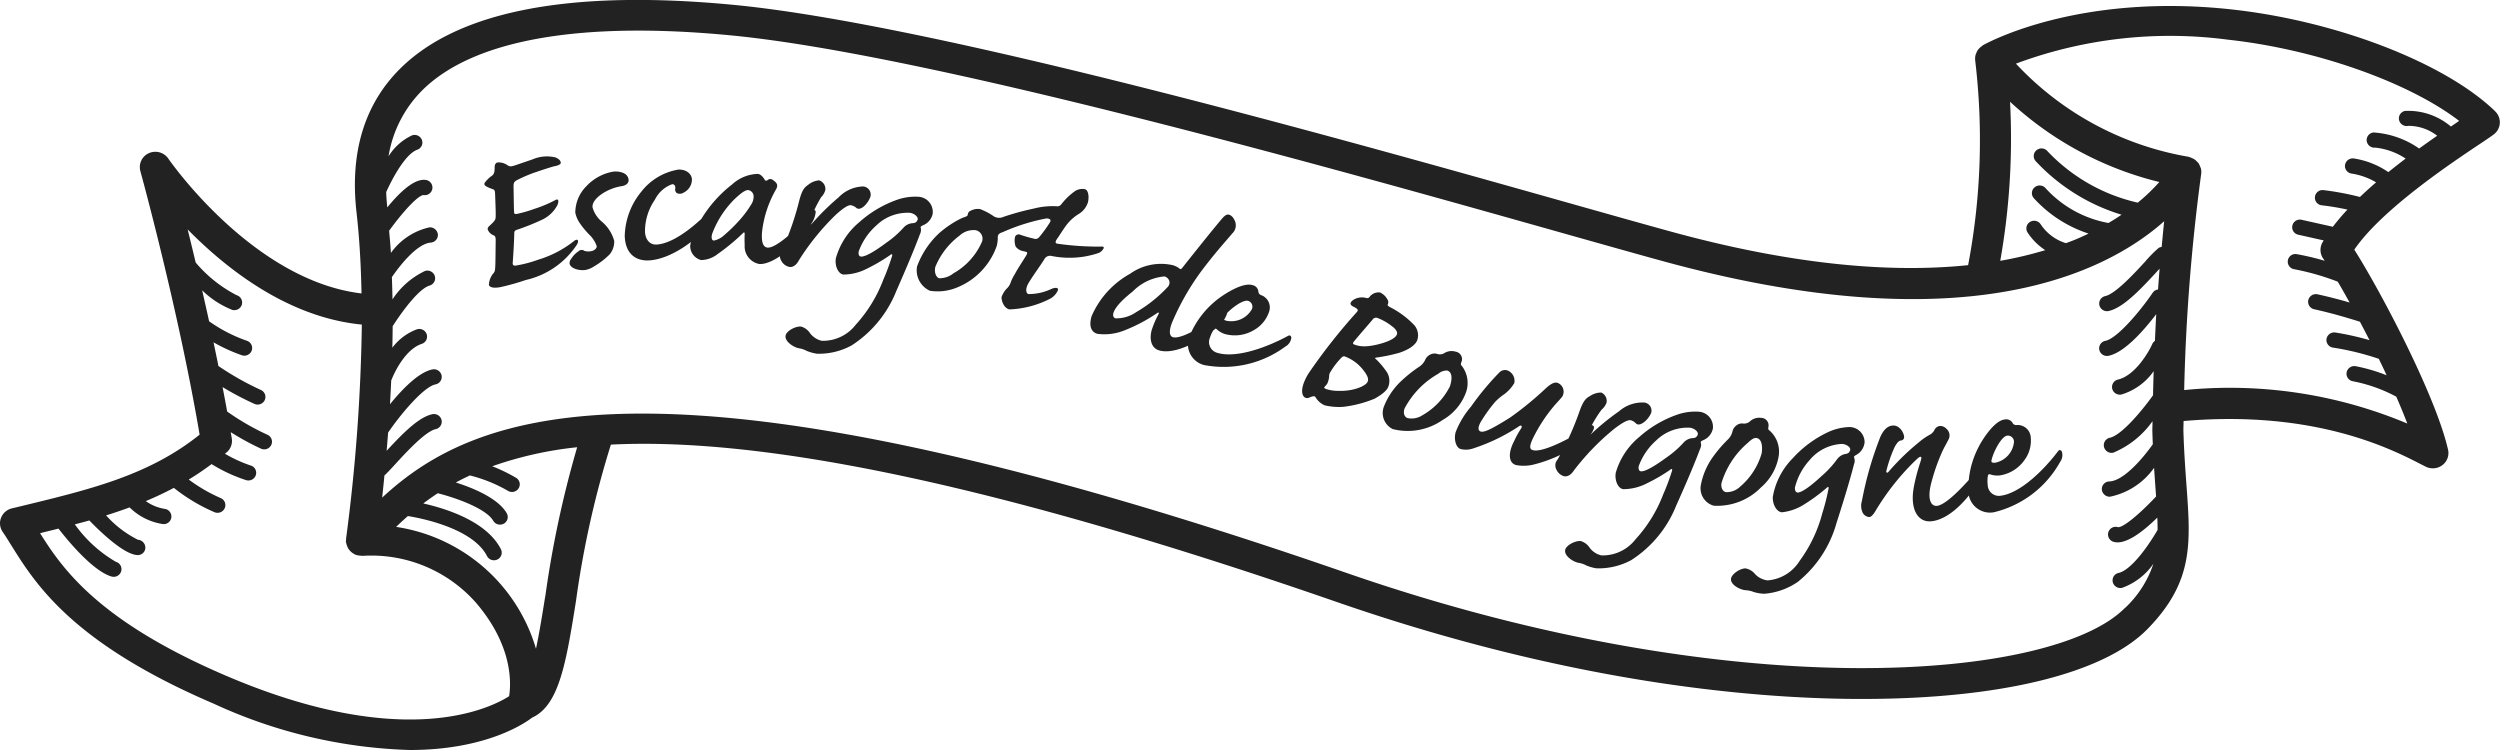
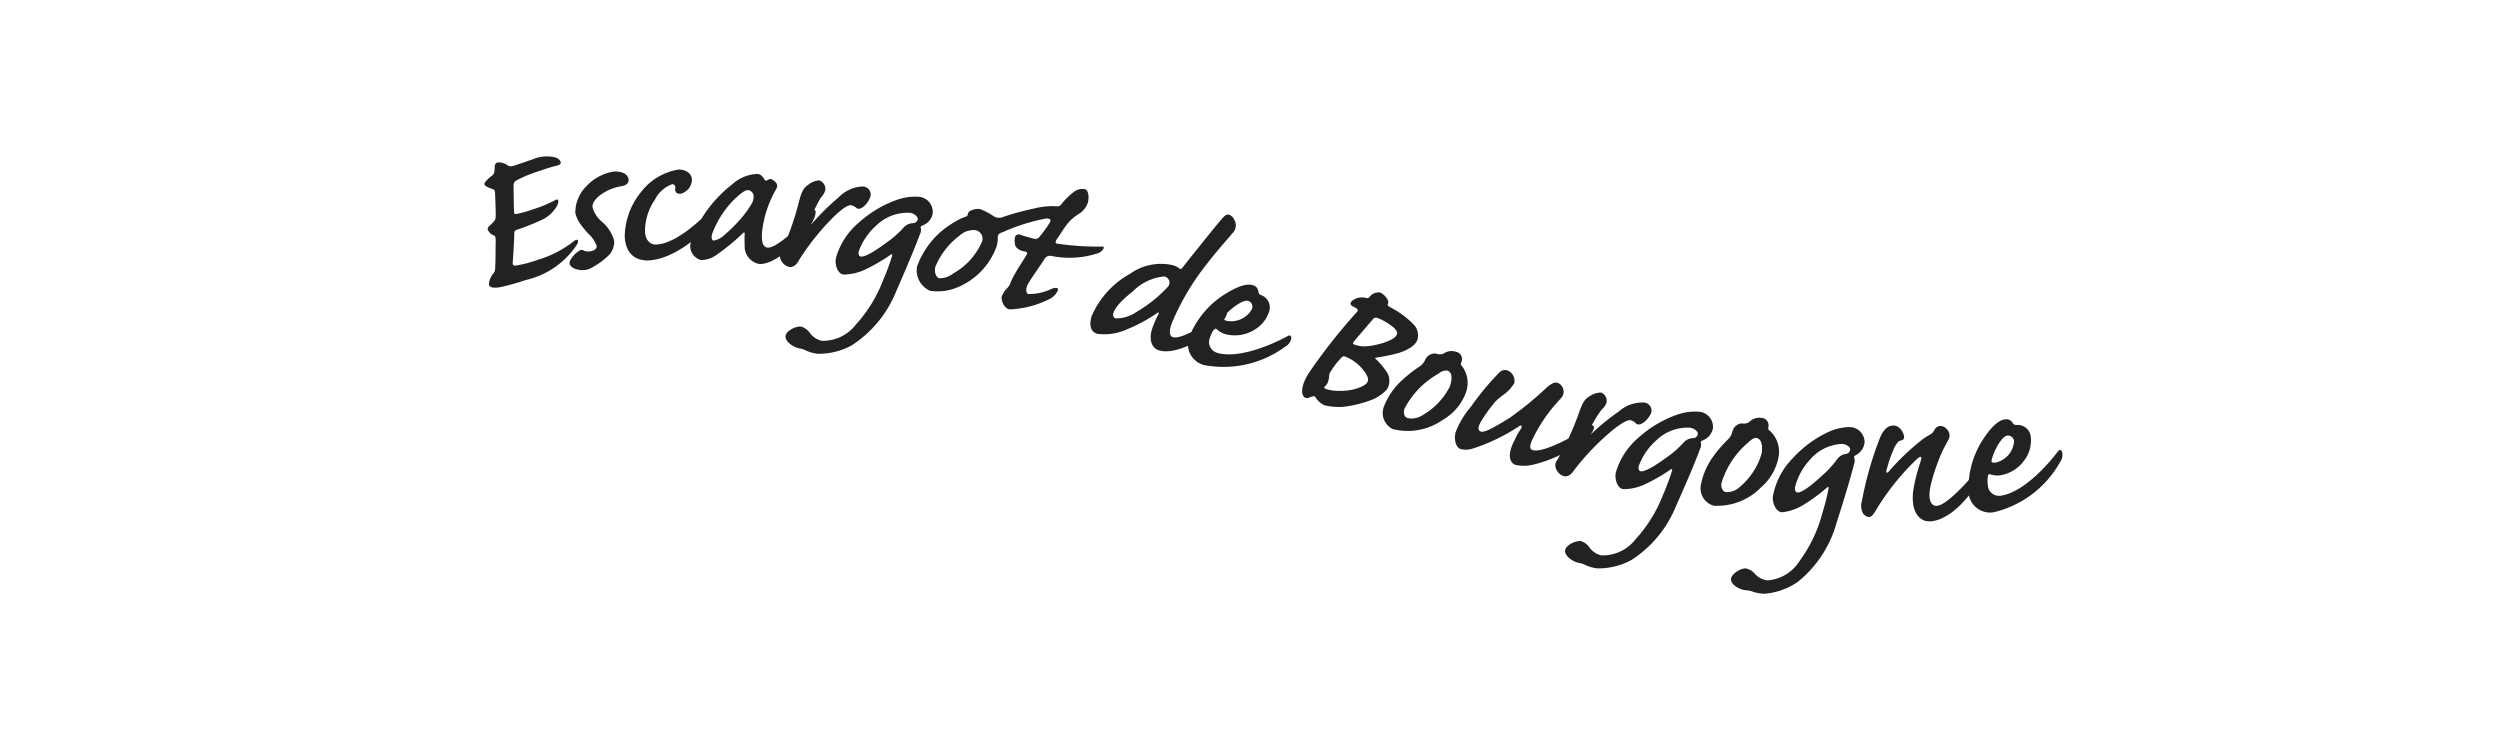
<svg xmlns="http://www.w3.org/2000/svg" width="160" height="48" viewBox="0 0 160 48">
  <g id="title_ornament" transform="translate(-638 -7521)">
-     <path id="box_ornament" d="M719.7,707.13c-3.213-3.113-10.169-5.8-16.915-6.531-9.814-1.065-15.642,2.164-15.884,2.3-.025.014-.039.038-.061.053a.976.976,0,0,0-.175.151,1.044,1.044,0,0,0-.086.1.978.978,0,0,0-.1.205.85.85,0,0,0-.043.109.962.962,0,0,0-.024.331c0,.007,0,.014,0,.022a42.839,42.839,0,0,1-.452,13.1c-4.562.473-10.742.117-18.971-2.135-1.677-.459-3.883-1.082-6.472-1.812-14.227-4.014-40.707-11.484-53.6-12.715-10.422-.993-17.6.387-21.322,4.1-2.277,2.273-3.212,5.362-2.778,9.182h0c.191,1.67.286,3.427.32,5.19-6.968-.824-12.311-8.549-12.366-8.631a1.006,1.006,0,0,0-1.24-.347.973.973,0,0,0-.548,1.147c.024.089,2.424,8.806,3.793,16.868-3.209,2.577-6.922,3.481-11.192,4.521l-.83.2a.991.991,0,0,0-.687.6.966.966,0,0,0,.1.895c.178.262.355.546.543.849,1.562,2.5,3.92,6.278,12.954,10.147A32.134,32.134,0,0,0,586.224,748c4.911,0,7.39-1.731,7.831-2.072,1.722-.783,2.171-3.469,2.808-7.462a61.3,61.3,0,0,1,2.234-10.011c8.737-.438,22.75,1.854,46.433,10.064,14.624,5.07,26.174,6.177,33.289,6.214h.372c8.828,0,15.47-1.628,18.257-4.483,2.937-3.012,2.759-5.459,2.489-9.164-.076-1.038-.161-2.215-.2-3.54,0-.2.01-.4.012-.6,8.362-.72,13.26,1.775,15.139,2.739l.371.188a1.014,1.014,0,0,0,.445.1,1,1,0,0,0,.614-.208.969.969,0,0,0,.357-.986c-.8-3.5-4.356-10.215-6-12.8,1.746-2.57,6.244-5.568,8-6.741.476-.317.812-.545.949-.654a.967.967,0,0,0,.069-1.455Zm-31.06-.621a21.631,21.631,0,0,0,9.556,5.14,11.862,11.862,0,0,1-1.378,1.321,11.43,11.43,0,0,1-5.785-3.3.5.5,0,0,0-.7-.052.482.482,0,0,0-.054.689,12.442,12.442,0,0,0,5.5,3.435c-.261.177-.539.354-.837.529a7.157,7.157,0,0,1-4.033-2.236.5.5,0,0,0-.7-.04.483.483,0,0,0-.042.69,8.137,8.137,0,0,0,3.5,2.265c-.272.131-.55.26-.848.384-.187.078-.4.153-.6.229a2.99,2.99,0,0,1-1.616-1.209.5.5,0,0,0-.687-.148.484.484,0,0,0-.15.676,3.942,3.942,0,0,0,1.129,1.129,25.011,25.011,0,0,1-2.879.681A44.777,44.777,0,0,0,688.643,706.509Zm-96.06,38.05c-1.183.757-6.732,3.562-18.125-1.317-8.149-3.49-10.454-6.83-11.891-9.119q.592-.145,1.178-.293c.589.759,2.193,2.712,3.393,3.066a.506.506,0,0,0,.143.021.5.5,0,0,0,.476-.349.487.487,0,0,0-.333-.609,8.422,8.422,0,0,1-2.632-2.4c.31-.082.622-.162.929-.249.709.731,2.248,2.214,3.107,2.214a.478.478,0,0,0,.478-.47.51.51,0,0,0-.474-.509,6.89,6.89,0,0,1-2.04-1.56q.762-.237,1.507-.511a3.822,3.822,0,0,0,2.109,1.063.489.489,0,1,0,.15-.967,2.831,2.831,0,0,1-1.223-.5q.912-.379,1.795-.846a11.316,11.316,0,0,0,2.6,1.556.509.509,0,0,0,.2.04.5.5,0,0,0,.456-.3.486.486,0,0,0-.26-.643,10.326,10.326,0,0,1-2.044-1.187c.5-.3.985-.631,1.464-.988a9.942,9.942,0,0,0,2.2,1.024.528.528,0,0,0,.156.024.5.5,0,0,0,.472-.336.487.487,0,0,0-.317-.618,8.855,8.855,0,0,1-1.66-.757c.038-.032.077-.057.114-.089a.971.971,0,0,0,.327-.892c-.022-.132-.047-.266-.069-.4a16.872,16.872,0,0,0,1.936,1.056.5.5,0,0,0,.66-.239.486.486,0,0,0-.243-.649,15.883,15.883,0,0,1-2.581-1.488c-.094-.522-.193-1.043-.293-1.564a19.511,19.511,0,0,0,2.039,1.075.5.5,0,0,0,.659-.242.487.487,0,0,0-.247-.649,18.54,18.54,0,0,1-2.718-1.534c-.1-.51-.206-1.014-.312-1.515a10.731,10.731,0,0,0,1.81.826.475.475,0,0,0,.164.028.5.5,0,0,0,.47-.327.488.488,0,0,0-.3-.624,9.682,9.682,0,0,1-2.427-1.249c-.149-.681-.3-1.34-.445-1.983a5.84,5.84,0,0,0,1.919,1.25.51.51,0,0,0,.143.02.5.5,0,0,0,.476-.348.488.488,0,0,0-.333-.61,8.55,8.55,0,0,1-2.621-2.093c-.178-.749-.352-1.469-.513-2.117,2.5,2.544,6.435,5.636,11.148,6.091a115.513,115.513,0,0,1-1.008,13.7c0,.031,0,.061,0,.092a.836.836,0,0,0-.014.1c0,.024.015.043.019.067a.914.914,0,0,0,.051.188.949.949,0,0,0,.449.528.506.506,0,0,0,.056.038l.019.006a1.239,1.239,0,0,0,.4.075.572.572,0,0,0,.071.008,8.929,8.929,0,0,1,7.228,2.96C592.838,741.32,592.714,743.748,592.583,744.559Zm2.315-6.4c-.182,1.135-.374,2.334-.592,3.362a11.03,11.03,0,0,0-8.952-7.8q.36-.348.754-.694c.767.123,4.15.763,5.063,2.56a.5.5,0,0,0,.445.271.506.506,0,0,0,.223-.052.485.485,0,0,0,.222-.656c-.91-1.791-3.51-2.6-4.968-2.929q.439-.334.928-.654c1.28.326,3.112,1.008,3.549,1.762a.5.5,0,0,0,.432.248.507.507,0,0,0,.246-.064.484.484,0,0,0,.186-.667c-.545-.943-2.1-1.6-3.26-1.967q.432-.233.9-.451a9.391,9.391,0,0,1,2.442.988.5.5,0,0,0,.682-.168.484.484,0,0,0-.171-.671,10.461,10.461,0,0,0-1.522-.736,23.7,23.7,0,0,1,5.437-1.218A66.3,66.3,0,0,0,594.9,738.162Zm101.114.734c-4.486,4.6-24.81,6.449-49.822-2.223-21.991-7.624-35.914-10.2-45.079-10.2-9.294,0-13.7,2.65-16.65,5.377.048-.446.1-.923.145-1.416.168-.153.388-.389.712-.743.667-.727,1.908-2.079,2.567-2.223a.489.489,0,0,0,.378-.583.5.5,0,0,0-.594-.372c-.852.186-1.83,1.159-2.921,2.34.032-.38.064-.765.094-1.163.809-1.193,2.285-2.938,3.032-3.085a.49.49,0,0,0,.391-.575.5.5,0,0,0-.585-.384c-.885.173-1.953,1.286-2.718,2.229q.044-.746.078-1.514c.246-.642.953-2.022,1.956-2.351a.488.488,0,0,0,.315-.618.5.5,0,0,0-.63-.31,3.471,3.471,0,0,0-1.569,1.174c.011-.457.018-.915.022-1.377.71-1.105,1.715-2.411,2.363-2.6a.487.487,0,0,0,.334-.609.5.5,0,0,0-.619-.328,5.081,5.081,0,0,0-2.09,1.821c-.007-.476-.022-.95-.038-1.425.72-1.046,1.714-2.149,2.487-2.209a.491.491,0,0,0,.456-.526.511.511,0,0,0-.534-.45,4.121,4.121,0,0,0-2.471,1.638c-.028-.481-.075-.948-.115-1.421.925-1.277,1.864-2.271,2.2-2.283a.489.489,0,1,0,.165-.964c-.719-.123-1.653.737-2.482,1.753-.036-.334-.06-.662-.071-.982.523-1.147,1.3-2.462,1.987-2.707a.487.487,0,0,0,.3-.627.5.5,0,0,0-.637-.292,3.513,3.513,0,0,0-1.5,1.34,7.709,7.709,0,0,1,2.148-4.215c3.238-3.232,10.058-4.454,19.712-3.531,12.716,1.213,39.082,8.651,53.247,12.648,2.6.732,4.807,1.356,6.487,1.816,19.3,5.283,28.315.75,32.047-2.563-.06.547-.107,1.1-.16,1.644a.484.484,0,0,0-.192.063,7.619,7.619,0,0,0-.85.859c-.668.727-1.908,2.079-2.567,2.223a.489.489,0,0,0-.378.583.5.5,0,0,0,.594.372c.895-.2,1.929-1.258,3.089-2.522l.171-.186c-.037.443-.065.887-.1,1.331a.481.481,0,0,0-.335.2c-.81,1.193-2.286,2.939-3.033,3.086a.488.488,0,0,0-.391.575.5.5,0,0,0,.585.384c1.029-.2,2.3-1.669,3.06-2.666-.035.57-.058,1.141-.085,1.712a.476.476,0,0,0-.158.175c-.242.552-1.112,2.041-2.208,2.3a.489.489,0,0,0-.366.59.5.5,0,0,0,.6.362,3.867,3.867,0,0,0,2.052-1.491c-.016.515-.031,1.03-.041,1.545-.791,1.1-2.04,2.56-2.763,2.717a.487.487,0,0,0-.376.583.5.5,0,0,0,.593.373,5.8,5.8,0,0,0,2.512-2.014c0,.2-.009.408-.01.611.007.3.018.583.03.864-.775,1.09-1.936,2.351-2.784,2.38a.491.491,0,0,0-.48.505.511.511,0,0,0,.514.473,4.576,4.576,0,0,0,2.831-1.851c.029.45.06.883.089,1.288.014.189.027.369.039.547-1.066,1.138-2.107,1.994-2.437,1.965a.489.489,0,1,0-.283.936c.728.22,1.82-.592,2.8-1.549.011.275.016.537.016.789-.66,1.137-1.718,2.577-2.495,2.751a.486.486,0,0,0-.373.585.5.5,0,0,0,.6.369,4.122,4.122,0,0,0,2-1.54A6.8,6.8,0,0,1,696.012,738.9Zm20.844-30.8a4.225,4.225,0,0,0-2.935-.994.49.49,0,0,0-.378.584.5.5,0,0,0,.593.372,3,3,0,0,1,1.848.633c-.365.253-.754.527-1.156.818a5.729,5.729,0,0,0-2.921-1.028.49.49,0,0,0-.435.544.5.5,0,0,0,.553.427,4.334,4.334,0,0,1,1.94.7c-.367.278-.738.567-1.107.866a5.364,5.364,0,0,0-2.206-.873.5.5,0,0,0-.566.41.489.489,0,0,0,.417.557,4.364,4.364,0,0,1,1.57.561c-.355.306-.7.619-1.034.936a17.941,17.941,0,0,0-2.337-.439.489.489,0,1,0-.112.972c.553.062,1.1.157,1.65.274a14.1,14.1,0,0,0-.935,1.1l-1.995-.446a.493.493,0,0,0-.595.369.488.488,0,0,0,.374.585l1.632.366c-.028.048-.061.1-.087.144a.963.963,0,0,0,.054,1.017c.029.042.065.1.1.144a16.691,16.691,0,0,0-1.79-.426.489.489,0,1,0-.179.962,15.9,15.9,0,0,1,2.8.8c.237.4.492.851.759,1.334-.678-.2-1.36-.373-2.044-.525a.5.5,0,0,0-.6.37.49.49,0,0,0,.377.585c.985.218,1.964.495,2.929.8.2.383.408.776.612,1.178a18.133,18.133,0,0,0-2.184-.489.5.5,0,0,0-.568.408.49.49,0,0,0,.415.558,17.4,17.4,0,0,1,2.932.718q.257.527.5,1.053a10.885,10.885,0,0,0-1.976-.58.5.5,0,0,0-.583.388.489.489,0,0,0,.394.573,9.818,9.818,0,0,1,2.783.988c.259.6.5,1.175.705,1.72a29.337,29.337,0,0,0-14.28-2.142,124.152,124.152,0,0,1,1.089-13.833.931.931,0,0,0-.016-.346.907.907,0,0,0-.058-.137.984.984,0,0,0-.082-.181.916.916,0,0,0-.147-.158.868.868,0,0,0-.094-.089.973.973,0,0,0-.21-.109c-.028-.011-.049-.031-.079-.04-.013,0-.027,0-.04-.006-.032-.008-.056-.028-.089-.033a19.62,19.62,0,0,1-11.042-5.959,28.262,28.262,0,0,1,13.546-1.537c5.649.613,11.606,2.731,14.82,5.2C717.226,707.848,717.045,707.969,716.856,708.1Z" transform="translate(78 6821)" fill="#222" />
-     <path id="Escargot_de_Bourgogne" data-name="Escargot de Bourgogne" d="M442.1,711.4a2.318,2.318,0,0,1,1.468-.122c.273.109.363.279.328.375s-.232.16-.438.195c-.307.086-.624.192-1.122.358a9.024,9.024,0,0,0-1.191.5c-.257.135-.272.19-.262.57s.012,1.181.033,1.491c0,.115.03.139.176.125a8.107,8.107,0,0,0,1.117-.322,7.852,7.852,0,0,0,1.352-.568c.2-.115.247.085.106.365a2.137,2.137,0,0,1-.9.867,14.852,14.852,0,0,1-1.654.667c-.151.05-.186.1-.186.245-.014.656-.068,1.441-.1,1.886,0,.151.061.181.206.165a8.007,8.007,0,0,0,1.419-.373,6.9,6.9,0,0,0,2.339-1.228c.191-.13.3,0,.14.27a5.318,5.318,0,0,1-3.267,2.255,14.624,14.624,0,0,1-1.453.417c-.463.121-.84.1-.906-.1a1.219,1.219,0,0,1,.286-.746.4.4,0,0,0,.105-.235c.035-.295.029-1.06.043-1.915-.011-.18-.031-.24-.146-.285a.634.634,0,0,1-.343-.319c-.045-.085-.041-.171.115-.306.347-.315.372-.391.372-.59.009-.221,0-.386-.033-1.341-.01-.33-.036-.355-.186-.405-.479-.174-.56-.263-.475-.409a1.978,1.978,0,0,1,.443-.43c.135-.1.186-.2.185-.546,0-.2.086-.3.2-.315a.986.986,0,0,1,.635.189c.145.085.211.08.468,0Zm5.826.882a.523.523,0,0,1,.315.385c.04.266-.18.41-.448.45-.928.138-1.937.817-1.854,1.364a1.839,1.839,0,0,0,.586.9,2.462,2.462,0,0,1,.8,1.241,1.305,1.305,0,0,1-.277.841,4.751,4.751,0,0,1-1.024.792,1.494,1.494,0,0,1-.545.224c-.362.053-.912-.072-1.007-.379a.41.41,0,0,1,.1-.333,1.52,1.52,0,0,1,.474-.488.274.274,0,0,1,.367-.022.889.889,0,0,0,.483.008c.187-.044.325-.193.306-.317a1.844,1.844,0,0,0-.443-.7,5.366,5.366,0,0,1-.67-.812,1.863,1.863,0,0,1-.255-.618,2.393,2.393,0,0,1,.709-1.7,3.074,3.074,0,0,1,1.6-.91A1.292,1.292,0,0,1,447.928,712.279Zm4.371.41a.936.936,0,0,1-.512.826.457.457,0,0,1-.444.047.284.284,0,0,1-.107-.313c.01-.19-.089-.266-.2-.262a1.992,1.992,0,0,0-1.111,1,3.546,3.546,0,0,0-.629,2.033c.019.538.333.843.714.83,1.146-.04,2.676-1.345,3.627-2.376.153-.163.3-.152.364-.059a.75.75,0,0,1-.168.639c-1.048,1.462-2.9,2.762-4.329,2.812-.7.024-1.461-.329-1.505-1.562a4.628,4.628,0,0,1,1.063-2.84,3.789,3.789,0,0,1,2.371-1.413C451.99,712.036,452.288,712.373,452.3,712.689Zm4.65,0c.026.081.09.085.188.044a.251.251,0,0,1,.351-.009c.351.229.277.4.218.554a6.96,6.96,0,0,0-.923,2.807c-.04.6.065.94.367.96.477.032,1.673-.934,2.8-2.3.122-.166.28-.124.269.034a1.542,1.542,0,0,1-.254.7c-.756,1.266-2.414,2.677-3.351,2.615a1.147,1.147,0,0,1-.938-1.221,6.231,6.231,0,0,1,0-.7c-.008-.128-.039-.129-.125-.04a13.388,13.388,0,0,1-1.6,1.32,1.771,1.771,0,0,1-1.062.39.931.931,0,0,1-.7-.92,4,4,0,0,1,.722-1.727,8.1,8.1,0,0,1,1.967-2.2,2.517,2.517,0,0,1,1.624-.667C456.7,712.336,456.862,712.553,456.949,712.686Zm-2.022,1.356a6.129,6.129,0,0,0-1.32,2.083c-.08.233-.063.456.1.467a1.358,1.358,0,0,0,.662-.352,9.749,9.749,0,0,0,1.129-1.13,6.665,6.665,0,0,0,.616-.862.905.905,0,0,0,.132-.531.408.408,0,0,0-.343-.356C455.724,713.35,455.423,713.551,454.928,714.042Zm8.8-.268a1.535,1.535,0,0,1-.423.63c-.2.165-.363.192-.479.1a.728.728,0,0,0-.345-.174c-.189-.025-.507.189-.983.62a15.666,15.666,0,0,0-2.349,2.9c-.172.328-.4.458-.6.43a.759.759,0,0,1-.525-.389.555.555,0,0,1,.021-.636,18.373,18.373,0,0,0,1.123-3.218c.166-.632.305-.836.569-1.01a1.271,1.271,0,0,1,.7-.29.577.577,0,0,1,.4.627,1.078,1.078,0,0,1-.27.458,7.552,7.552,0,0,0-.75,1.64c-.058.184.04.181.17.039a15.482,15.482,0,0,1,1.7-1.673,2.264,2.264,0,0,1,1.572-.7A.523.523,0,0,1,463.726,713.774Zm3.972,1.139a1.018,1.018,0,0,1-.629.708c-.123.058-.166.116-.124.155a.631.631,0,0,1-.06.423c-.47,1.266-1.259,3.053-1.5,3.605a7.383,7.383,0,0,1-2.858,3.493,4.372,4.372,0,0,1-2.229.537,2.942,2.942,0,0,1-.647-.179,1.515,1.515,0,0,0-.5-.169c-.345-.061-.924-.437-.858-.811.059-.327.7-.632,1.009-.576a1.047,1.047,0,0,1,.568.438,1.308,1.308,0,0,0,.74.469,2.652,2.652,0,0,0,2.173-1.029,8.967,8.967,0,0,0,1.759-2.869,14.225,14.225,0,0,0,.564-1.523c.047-.169-.04-.136-.172-.031a11.488,11.488,0,0,1-1.461.849,3.313,3.313,0,0,1-1.487.363c-.361-.063-.553-.612-.475-1.047A4.622,4.622,0,0,1,463,715.429a7.236,7.236,0,0,1,2.441-1.447,3.486,3.486,0,0,1,1.408-.184A.971.971,0,0,1,467.7,714.913Zm-4.607,2.7c.376.067,1.4-.7,1.682-.907a6.146,6.146,0,0,0,1.075-.95.858.858,0,0,1,.534-.274.588.588,0,0,0,.218-.042.376.376,0,0,0,.149-.2c.027-.155-.177-.369-.49-.424a2.872,2.872,0,0,0-2.186.834,4.029,4.029,0,0,0-1.1,1.635C462.941,717.46,462.982,717.6,463.092,717.614Zm5.125-1.577a6.479,6.479,0,0,1,1.316-.863c.184-.086.388-.121.407-.2.04-.169.058-.246.274-.326a.974.974,0,0,1,.523-.072,3.948,3.948,0,0,1,.887.468.658.658,0,0,0,.615.03,17.288,17.288,0,0,1,1.958-.534,4.768,4.768,0,0,1,1.489-.14c.162.006.237-.107.309-.2a4.165,4.165,0,0,1,.781-.745.867.867,0,0,1,.674-.151c.217.051.282.473.194.842a1.347,1.347,0,0,1-.565.73,2.876,2.876,0,0,0-.809.721c-.266.361-.4.605-.6.884-.124.181-.13.278.009.31a18.436,18.436,0,0,0,2.752.188c.2-.019.241.023.222.1a.67.67,0,0,1-.3.3,5.8,5.8,0,0,1-3.072.192.412.412,0,0,0-.425.21c-.193.329-.818,1.175-1.048,1.593-.177.332-.126.6.029.641a3.326,3.326,0,0,0,1.485-.336c.269-.1.444-.075.4.094a1.127,1.127,0,0,1-.468.525,6.193,6.193,0,0,1-2.635.7c-.418-.1-.527-.675-.5-.8a1.554,1.554,0,0,1,.321-.527.9.9,0,0,0,.258-.395,2.982,2.982,0,0,1,.278-.554c.127-.262.531-.867.72-1.18.083-.144.083-.209-.042-.237l-.139-.034a.774.774,0,0,1-.5-.3,1.193,1.193,0,0,1-.047-.564.24.24,0,0,1,.31-.2,7.813,7.813,0,0,0,.9.26.3.3,0,0,0,.35-.1,7.969,7.969,0,0,0,.677-.93c.105-.17.012-.257-.216-.262a12.474,12.474,0,0,0-2.792.876c-.211.064-.329.15-.323.331a2.132,2.132,0,0,1-.066.554,4.459,4.459,0,0,1-2.614,2.689,3.238,3.238,0,0,1-1.662.181,1.436,1.436,0,0,1-.825-1.558A5.492,5.492,0,0,1,468.216,716.037Zm-.1,2.968a1.434,1.434,0,0,0,.925-.32,4.264,4.264,0,0,0,1.818-2.013.556.556,0,0,0-.4-.744,1.32,1.32,0,0,0-1.03.345,4.755,4.755,0,0,0-1.555,2.01C467.789,718.669,467.949,718.965,468.12,719.006Zm15.367-.63c.083.056.113.065.191-.028,1.111-1.406,2.287-2.861,2.587-3.2.194-.208.3-.241.41-.211.122.036.262.126.389.427a.706.706,0,0,1-.179.772c-.337.412-1.04,1.164-1.966,2.394a16.044,16.044,0,0,0-1.893,3.321c-.207.533-.169.858.06.925.626.183,2.548-1.1,3.232-1.679.175-.147.3-.076.246.122a1.675,1.675,0,0,1-.354.638c-.8.855-2.843,2.105-4,1.767-.595-.173-.637-.877-.445-1.415a5.982,5.982,0,0,1,.4-.906c.051-.117-.01-.134-.117-.05A10.453,10.453,0,0,1,480,722.337a3.429,3.429,0,0,1-1.759.228c-.305-.089-.583-.385-.364-1.128a5.668,5.668,0,0,1,2.458-2.712,3.414,3.414,0,0,1,2.75-.55A1.37,1.37,0,0,1,483.486,718.376Zm-2.972,1.474c-.93.734-1.167,1.143-1.239,1.386-.049.166.011.3.133.335a2.236,2.236,0,0,0,1.33-.4,8.785,8.785,0,0,0,2-1.594.412.412,0,0,0,.116-.4.451.451,0,0,0-.312-.289A3.24,3.24,0,0,0,480.515,719.85Zm5.506.444c.438-.327,1.549-1.04,2.157-.849a.462.462,0,0,1,.379.434.26.26,0,0,0,.154.2.835.835,0,0,1,.516,1.107,2.1,2.1,0,0,1-.964,1.141,2.382,2.382,0,0,1-1.848.249,1.383,1.383,0,0,1-.508-.293c-.077-.073-.122-.088-.2,0a2.087,2.087,0,0,0-.249.519.713.713,0,0,0,.444.97c1.2.377,3.157-.319,4.569-1.088.1-.052.182.007.194.127a.734.734,0,0,1-.379.562,6.639,6.639,0,0,1-5.2,1.188,1.372,1.372,0,0,1-.911-1.912A5.767,5.767,0,0,1,486.02,720.294Zm2.121.683a.39.39,0,0,0-.236-.523c-.349-.109-1.21.55-1.555,1.006-.108.133-.047.2.15.263A1.516,1.516,0,0,0,488.141,720.977Zm9.428,2.8a10.77,10.77,0,0,1-1.433.3c-.14.019-.136.054-.041.12a5.113,5.113,0,0,1,.712.862,1.067,1.067,0,0,1,.068.875c-.108.315-.579.607-.872.774a7.481,7.481,0,0,1-2.033.528,3.918,3.918,0,0,1-1.177-.1,1.27,1.27,0,0,1-.58-.515c-.055-.085-.12-.091-.393.017a.3.3,0,0,1-.257.013c-.2-.066-.424-.529.2-1.554a36.982,36.982,0,0,1,3.083-3.917c.112-.13.117-.195-.213-.358-.2-.1-.26-.222-.047-.4a1.013,1.013,0,0,1,.876-.152.186.186,0,0,0,.213-.078.718.718,0,0,1,.667-.276,1.011,1.011,0,0,1,.46.425.328.328,0,0,1,.038.33c-.042.069.014.106.124.176a5.7,5.7,0,0,1,1.581,1.174,1,1,0,0,1,.188.918C498.6,723.342,498.044,723.622,497.57,723.78Zm-2.265,1.152a2.662,2.662,0,0,0-1.17-.9.2.2,0,0,0-.252.047,4.79,4.79,0,0,0-.7.9.521.521,0,0,0-.1.333,1.376,1.376,0,0,1-.114.43,1.205,1.205,0,0,1-.172.209c-.052.049-.036.1.1.15a2.519,2.519,0,0,0,.82.113c.881.033,1.735-.3,1.837-.6C495.607,725.469,495.558,725.269,495.3,724.931Zm1.846-2.817a3.565,3.565,0,0,0-.967-.564.264.264,0,0,0-.323.108c-.142.169-1.037,1.2-1.159,1.361-.112.13-.132.189.018.24a1.787,1.787,0,0,0,.739.1c.423-.007,1.8-.306,1.96-.754C497.465,722.472,497.386,722.311,497.151,722.114Zm.362,3.65a8.605,8.605,0,0,1,1.317-1.082,1.045,1.045,0,0,0,.4-.451.652.652,0,0,1,.331-.341.563.563,0,0,1,.449-.036.558.558,0,0,0,.478-.075.88.88,0,0,1,.694-.072.481.481,0,0,1,.358.685c-.03.091-.051.15.041.23a1.8,1.8,0,0,1,.229,1.775,3.378,3.378,0,0,1-1.466,1.683,3.906,3.906,0,0,1-3.194.579,1.147,1.147,0,0,1-.551-1.463A4.474,4.474,0,0,1,497.513,725.764Zm.578,2.19a1.253,1.253,0,0,0,.965-.181,4.407,4.407,0,0,0,1.754-1.839c.13-.39.2-.9-.163-1.02a.8.8,0,0,0-.568.2,5.491,5.491,0,0,0-2.171,2.235C497.8,727.659,497.909,727.895,498.091,727.954Zm11.718.5c.157-.088.247,0,.215.175a1.258,1.258,0,0,1-.491.635,8.7,8.7,0,0,1-3.358,1.666,2.631,2.631,0,0,1-1.131.032c-.43-.119-.569-.682-.109-1.556a5.444,5.444,0,0,1,.434-.783c.092-.155.018-.241-.123-.149A11.984,11.984,0,0,1,502.3,729.9a1.424,1.424,0,0,1-.8.041c-.292-.08-.459-.6-.322-1.09a5.694,5.694,0,0,1,.985-1.633,17.419,17.419,0,0,1,1.795-2.164.505.505,0,0,1,.506-.155.714.714,0,0,1,.466.818,2.445,2.445,0,0,1-.625.7,3.954,3.954,0,0,0-.581.48,9.415,9.415,0,0,0-.825,1.118c-.342.514-.309.752-.11.807.246.068.81-.235,1.869-.895a21.253,21.253,0,0,0,2.317-1.9c.352-.312.55-.373.719-.326a.608.608,0,0,1,.293.9c-.1.12-.219.251-.434.488A10.043,10.043,0,0,0,506.1,729.3c-.209.452-.2.651.015.71C506.732,730.185,508.451,729.3,509.809,728.458Zm3.872-.8a1.519,1.519,0,0,1-.478.589c-.213.147-.378.158-.485.053a.712.712,0,0,0-.328-.2c-.187-.043-.522.142-1.036.529a15.727,15.727,0,0,0-2.6,2.676c-.2.312-.439.42-.641.375a.762.762,0,0,1-.488-.434.555.555,0,0,1,.079-.632,18.383,18.383,0,0,0,1.411-3.107c.222-.615.38-.807.659-.954a1.273,1.273,0,0,1,.721-.227.577.577,0,0,1,.339.661,1.088,1.088,0,0,1-.31.433,7.6,7.6,0,0,0-.9,1.566c-.074.179.023.184.167.054a15.434,15.434,0,0,1,1.847-1.515,2.262,2.262,0,0,1,1.63-.558A.522.522,0,0,1,513.681,727.653Zm3.951,1.02a1.02,1.02,0,0,1-.631.706c-.124.057-.167.115-.125.154a.633.633,0,0,1-.062.423c-.474,1.266-1.271,3.052-1.518,3.6a7.4,7.4,0,0,1-2.872,3.487,4.39,4.39,0,0,1-2.233.528,2.869,2.869,0,0,1-.647-.182,1.532,1.532,0,0,0-.5-.171c-.344-.062-.922-.441-.855-.815.061-.326.7-.63,1.012-.573a1.041,1.041,0,0,1,.567.44,1.306,1.306,0,0,0,.739.473,2.652,2.652,0,0,0,2.178-1.021,8.994,8.994,0,0,0,1.772-2.866,14.508,14.508,0,0,0,.57-1.521c.047-.169-.04-.136-.172-.032a11.309,11.309,0,0,1-1.466.844,3.292,3.292,0,0,1-1.49.358c-.36-.065-.55-.614-.471-1.051a4.628,4.628,0,0,1,1.5-2.285,7.208,7.208,0,0,1,2.449-1.439,3.478,3.478,0,0,1,1.409-.179A.97.97,0,0,1,517.632,728.673Zm-4.619,2.687c.375.068,1.406-.7,1.686-.9a6.224,6.224,0,0,0,1.079-.947.86.86,0,0,1,.535-.273.556.556,0,0,0,.219-.042.365.365,0,0,0,.149-.2c.029-.155-.175-.369-.489-.426A2.872,2.872,0,0,0,514,729.4a4.027,4.027,0,0,0-1.108,1.635C512.863,731.2,512.9,731.34,513.013,731.36Zm4.486-.706a8.514,8.514,0,0,1,1.086-1.311,1.044,1.044,0,0,0,.308-.519.649.649,0,0,1,.261-.4.548.548,0,0,1,.434-.119.556.556,0,0,0,.455-.165.872.872,0,0,1,.669-.2.482.482,0,0,1,.482.6c-.013.095-.02.157.084.219a1.809,1.809,0,0,1,.565,1.7,3.38,3.38,0,0,1-1.118,1.931,3.912,3.912,0,0,1-3.027,1.173,1.151,1.151,0,0,1-.822-1.335A4.468,4.468,0,0,1,517.5,730.654Zm.986,2.042a1.245,1.245,0,0,0,.913-.361,4.384,4.384,0,0,0,1.371-2.136c.054-.408.025-.924-.354-.972-.143-.018-.336.117-.52.3a5.45,5.45,0,0,0-1.705,2.6C518.145,732.46,518.294,732.672,518.485,732.7Zm8.862-3.143a1.022,1.022,0,0,1-.551.77c-.116.07-.153.132-.107.167a.627.627,0,0,1-.015.426c-.334,1.309-.931,3.17-1.116,3.745a7.383,7.383,0,0,1-2.474,3.773,4.372,4.372,0,0,1-2.162.765,2.818,2.818,0,0,1-.663-.111,1.536,1.536,0,0,0-.519-.116c-.349-.026-.965-.339-.937-.718.024-.331.625-.7.942-.677a1.037,1.037,0,0,1,.612.377,1.317,1.317,0,0,0,.786.389,2.65,2.65,0,0,0,2.053-1.25,8.968,8.968,0,0,0,1.448-3.038,14.243,14.243,0,0,0,.4-1.574c.029-.171-.054-.13-.175-.012a11.356,11.356,0,0,1-1.365,1,3.3,3.3,0,0,1-1.441.515c-.365-.026-.615-.552-.583-.993a4.626,4.626,0,0,1,1.245-2.433A7.181,7.181,0,0,1,525,728.862a3.483,3.483,0,0,1,1.38-.33A.973.973,0,0,1,527.347,729.552Zm-4.3,3.168c.381.027,1.323-.842,1.578-1.077a6.267,6.267,0,0,0,.971-1.058.865.865,0,0,1,.5-.329.538.538,0,0,0,.212-.064.371.371,0,0,0,.127-.213c.011-.158-.214-.348-.532-.371a2.872,2.872,0,0,0-2.087,1.056,4.022,4.022,0,0,0-.923,1.743C522.882,732.581,522.937,732.712,523.047,732.72Zm6.833-3.528a.206.206,0,0,1-.174.193c-.158,0-.284.161-.426.414a8.852,8.852,0,0,0-.525,1.494c-.046.175.051.221.176.045a15.25,15.25,0,0,1,1.923-1.856,3.772,3.772,0,0,1,.711-.483.736.736,0,0,0,.268-.3.439.439,0,0,1,.332-.24.547.547,0,0,1,.432.186.556.556,0,0,1,.1.727c-.079.175-.25.445-.39.763a12.555,12.555,0,0,0-.711,2.065c-.244,1.032.047,1.377.349,1.374.637-.007,2.023-1.542,2.918-2.642.079-.112.19-.13.255-.05.065.111.052.348-.168.682-1.345,2.277-2.627,2.987-3.44,3-.764.008-1.3-.81-.98-2.333a12.152,12.152,0,0,1,.383-1.429c.062-.207.091-.3.06-.348-.049-.063-.143,0-.364.21a15.806,15.806,0,0,0-2.562,3.239c-.14.238-.282.383-.394.385a.52.52,0,0,1-.417-.266,1.038,1.038,0,0,1-.056-.758,22.451,22.451,0,0,1,1.183-4.112c.265-.588.582-.718.82-.721C529.584,728.42,529.876,728.893,529.88,729.192Zm4.818.514c.263-.479.978-1.584,1.611-1.66a.467.467,0,0,1,.526.239.262.262,0,0,0,.222.117.841.841,0,0,1,.931.8,2.088,2.088,0,0,1-.4,1.435,2.37,2.37,0,0,1-1.58.987,1.38,1.38,0,0,1-.584-.057c-.1-.036-.147-.031-.182.086a2.061,2.061,0,0,0-.01.574.716.716,0,0,0,.807.7c1.249-.15,2.741-1.589,3.708-2.868.069-.089.168-.068.229.036a.734.734,0,0,1-.111.667,6.6,6.6,0,0,1-4.242,3.22,1.38,1.38,0,0,1-1.626-1.367A5.719,5.719,0,0,1,534.7,729.706Zm2.215-.25a.39.39,0,0,0-.432-.379c-.363.043-.872,1-1,1.553-.044.165.041.2.246.178A1.505,1.505,0,0,0,536.912,729.456Z" transform="translate(229.986 6819.799)" fill="#222" />
+     <path id="Escargot_de_Bourgogne" data-name="Escargot de Bourgogne" d="M442.1,711.4a2.318,2.318,0,0,1,1.468-.122c.273.109.363.279.328.375s-.232.16-.438.195c-.307.086-.624.192-1.122.358a9.024,9.024,0,0,0-1.191.5c-.257.135-.272.19-.262.57s.012,1.181.033,1.491c0,.115.03.139.176.125a8.107,8.107,0,0,0,1.117-.322,7.852,7.852,0,0,0,1.352-.568c.2-.115.247.085.106.365a2.137,2.137,0,0,1-.9.867,14.852,14.852,0,0,1-1.654.667c-.151.05-.186.1-.186.245-.014.656-.068,1.441-.1,1.886,0,.151.061.181.206.165a8.007,8.007,0,0,0,1.419-.373,6.9,6.9,0,0,0,2.339-1.228c.191-.13.3,0,.14.27a5.318,5.318,0,0,1-3.267,2.255,14.624,14.624,0,0,1-1.453.417c-.463.121-.84.1-.906-.1a1.219,1.219,0,0,1,.286-.746.4.4,0,0,0,.105-.235c.035-.295.029-1.06.043-1.915-.011-.18-.031-.24-.146-.285a.634.634,0,0,1-.343-.319c-.045-.085-.041-.171.115-.306.347-.315.372-.391.372-.59.009-.221,0-.386-.033-1.341-.01-.33-.036-.355-.186-.405-.479-.174-.56-.263-.475-.409a1.978,1.978,0,0,1,.443-.43c.135-.1.186-.2.185-.546,0-.2.086-.3.2-.315a.986.986,0,0,1,.635.189c.145.085.211.08.468,0Zm5.826.882a.523.523,0,0,1,.315.385c.04.266-.18.41-.448.45-.928.138-1.937.817-1.854,1.364a1.839,1.839,0,0,0,.586.9,2.462,2.462,0,0,1,.8,1.241,1.305,1.305,0,0,1-.277.841,4.751,4.751,0,0,1-1.024.792,1.494,1.494,0,0,1-.545.224c-.362.053-.912-.072-1.007-.379a.41.41,0,0,1,.1-.333,1.52,1.52,0,0,1,.474-.488.274.274,0,0,1,.367-.022.889.889,0,0,0,.483.008c.187-.044.325-.193.306-.317a1.844,1.844,0,0,0-.443-.7,5.366,5.366,0,0,1-.67-.812,1.863,1.863,0,0,1-.255-.618,2.393,2.393,0,0,1,.709-1.7,3.074,3.074,0,0,1,1.6-.91A1.292,1.292,0,0,1,447.928,712.279Zm4.371.41a.936.936,0,0,1-.512.826.457.457,0,0,1-.444.047.284.284,0,0,1-.107-.313c.01-.19-.089-.266-.2-.262a1.992,1.992,0,0,0-1.111,1,3.546,3.546,0,0,0-.629,2.033c.019.538.333.843.714.83,1.146-.04,2.676-1.345,3.627-2.376.153-.163.3-.152.364-.059a.75.75,0,0,1-.168.639c-1.048,1.462-2.9,2.762-4.329,2.812-.7.024-1.461-.329-1.505-1.562a4.628,4.628,0,0,1,1.063-2.84,3.789,3.789,0,0,1,2.371-1.413C451.99,712.036,452.288,712.373,452.3,712.689Zm4.65,0c.026.081.09.085.188.044a.251.251,0,0,1,.351-.009c.351.229.277.4.218.554a6.96,6.96,0,0,0-.923,2.807c-.04.6.065.94.367.96.477.032,1.673-.934,2.8-2.3.122-.166.28-.124.269.034a1.542,1.542,0,0,1-.254.7c-.756,1.266-2.414,2.677-3.351,2.615a1.147,1.147,0,0,1-.938-1.221,6.231,6.231,0,0,1,0-.7c-.008-.128-.039-.129-.125-.04a13.388,13.388,0,0,1-1.6,1.32,1.771,1.771,0,0,1-1.062.39.931.931,0,0,1-.7-.92,4,4,0,0,1,.722-1.727,8.1,8.1,0,0,1,1.967-2.2,2.517,2.517,0,0,1,1.624-.667C456.7,712.336,456.862,712.553,456.949,712.686Zm-2.022,1.356a6.129,6.129,0,0,0-1.32,2.083c-.08.233-.063.456.1.467a1.358,1.358,0,0,0,.662-.352,9.749,9.749,0,0,0,1.129-1.13,6.665,6.665,0,0,0,.616-.862.905.905,0,0,0,.132-.531.408.408,0,0,0-.343-.356C455.724,713.35,455.423,713.551,454.928,714.042Zm8.8-.268a1.535,1.535,0,0,1-.423.63c-.2.165-.363.192-.479.1a.728.728,0,0,0-.345-.174c-.189-.025-.507.189-.983.62a15.666,15.666,0,0,0-2.349,2.9c-.172.328-.4.458-.6.43a.759.759,0,0,1-.525-.389.555.555,0,0,1,.021-.636,18.373,18.373,0,0,0,1.123-3.218c.166-.632.305-.836.569-1.01a1.271,1.271,0,0,1,.7-.29.577.577,0,0,1,.4.627,1.078,1.078,0,0,1-.27.458,7.552,7.552,0,0,0-.75,1.64c-.058.184.04.181.17.039a15.482,15.482,0,0,1,1.7-1.673,2.264,2.264,0,0,1,1.572-.7A.523.523,0,0,1,463.726,713.774Zm3.972,1.139a1.018,1.018,0,0,1-.629.708c-.123.058-.166.116-.124.155a.631.631,0,0,1-.06.423c-.47,1.266-1.259,3.053-1.5,3.605a7.383,7.383,0,0,1-2.858,3.493,4.372,4.372,0,0,1-2.229.537,2.942,2.942,0,0,1-.647-.179,1.515,1.515,0,0,0-.5-.169c-.345-.061-.924-.437-.858-.811.059-.327.7-.632,1.009-.576a1.047,1.047,0,0,1,.568.438,1.308,1.308,0,0,0,.74.469,2.652,2.652,0,0,0,2.173-1.029,8.967,8.967,0,0,0,1.759-2.869,14.225,14.225,0,0,0,.564-1.523c.047-.169-.04-.136-.172-.031a11.488,11.488,0,0,1-1.461.849,3.313,3.313,0,0,1-1.487.363c-.361-.063-.553-.612-.475-1.047A4.622,4.622,0,0,1,463,715.429a7.236,7.236,0,0,1,2.441-1.447,3.486,3.486,0,0,1,1.408-.184A.971.971,0,0,1,467.7,714.913Zm-4.607,2.7c.376.067,1.4-.7,1.682-.907a6.146,6.146,0,0,0,1.075-.95.858.858,0,0,1,.534-.274.588.588,0,0,0,.218-.042.376.376,0,0,0,.149-.2c.027-.155-.177-.369-.49-.424a2.872,2.872,0,0,0-2.186.834,4.029,4.029,0,0,0-1.1,1.635C462.941,717.46,462.982,717.6,463.092,717.614Zm5.125-1.577a6.479,6.479,0,0,1,1.316-.863c.184-.086.388-.121.407-.2.04-.169.058-.246.274-.326a.974.974,0,0,1,.523-.072,3.948,3.948,0,0,1,.887.468.658.658,0,0,0,.615.03,17.288,17.288,0,0,1,1.958-.534,4.768,4.768,0,0,1,1.489-.14c.162.006.237-.107.309-.2a4.165,4.165,0,0,1,.781-.745.867.867,0,0,1,.674-.151c.217.051.282.473.194.842a1.347,1.347,0,0,1-.565.73,2.876,2.876,0,0,0-.809.721c-.266.361-.4.605-.6.884-.124.181-.13.278.009.31a18.436,18.436,0,0,0,2.752.188c.2-.019.241.023.222.1a.67.67,0,0,1-.3.3,5.8,5.8,0,0,1-3.072.192.412.412,0,0,0-.425.21c-.193.329-.818,1.175-1.048,1.593-.177.332-.126.6.029.641a3.326,3.326,0,0,0,1.485-.336c.269-.1.444-.075.4.094a1.127,1.127,0,0,1-.468.525,6.193,6.193,0,0,1-2.635.7c-.418-.1-.527-.675-.5-.8a1.554,1.554,0,0,1,.321-.527.9.9,0,0,0,.258-.395,2.982,2.982,0,0,1,.278-.554c.127-.262.531-.867.72-1.18.083-.144.083-.209-.042-.237l-.139-.034a.774.774,0,0,1-.5-.3,1.193,1.193,0,0,1-.047-.564.24.24,0,0,1,.31-.2,7.813,7.813,0,0,0,.9.26.3.3,0,0,0,.35-.1,7.969,7.969,0,0,0,.677-.93c.105-.17.012-.257-.216-.262a12.474,12.474,0,0,0-2.792.876c-.211.064-.329.15-.323.331a2.132,2.132,0,0,1-.066.554,4.459,4.459,0,0,1-2.614,2.689,3.238,3.238,0,0,1-1.662.181,1.436,1.436,0,0,1-.825-1.558A5.492,5.492,0,0,1,468.216,716.037Zm-.1,2.968a1.434,1.434,0,0,0,.925-.32,4.264,4.264,0,0,0,1.818-2.013.556.556,0,0,0-.4-.744,1.32,1.32,0,0,0-1.03.345,4.755,4.755,0,0,0-1.555,2.01C467.789,718.669,467.949,718.965,468.12,719.006Zm15.367-.63c.083.056.113.065.191-.028,1.111-1.406,2.287-2.861,2.587-3.2.194-.208.3-.241.41-.211.122.036.262.126.389.427a.706.706,0,0,1-.179.772c-.337.412-1.04,1.164-1.966,2.394a16.044,16.044,0,0,0-1.893,3.321c-.207.533-.169.858.06.925.626.183,2.548-1.1,3.232-1.679.175-.147.3-.076.246.122a1.675,1.675,0,0,1-.354.638c-.8.855-2.843,2.105-4,1.767-.595-.173-.637-.877-.445-1.415a5.982,5.982,0,0,1,.4-.906c.051-.117-.01-.134-.117-.05A10.453,10.453,0,0,1,480,722.337a3.429,3.429,0,0,1-1.759.228c-.305-.089-.583-.385-.364-1.128a5.668,5.668,0,0,1,2.458-2.712,3.414,3.414,0,0,1,2.75-.55A1.37,1.37,0,0,1,483.486,718.376Zm-2.972,1.474c-.93.734-1.167,1.143-1.239,1.386-.049.166.011.3.133.335a2.236,2.236,0,0,0,1.33-.4,8.785,8.785,0,0,0,2-1.594.412.412,0,0,0,.116-.4.451.451,0,0,0-.312-.289A3.24,3.24,0,0,0,480.515,719.85Zm5.506.444c.438-.327,1.549-1.04,2.157-.849a.462.462,0,0,1,.379.434.26.26,0,0,0,.154.2.835.835,0,0,1,.516,1.107,2.1,2.1,0,0,1-.964,1.141,2.382,2.382,0,0,1-1.848.249,1.383,1.383,0,0,1-.508-.293c-.077-.073-.122-.088-.2,0a2.087,2.087,0,0,0-.249.519.713.713,0,0,0,.444.97c1.2.377,3.157-.319,4.569-1.088.1-.052.182.007.194.127a.734.734,0,0,1-.379.562,6.639,6.639,0,0,1-5.2,1.188,1.372,1.372,0,0,1-.911-1.912A5.767,5.767,0,0,1,486.02,720.294Zm2.121.683a.39.39,0,0,0-.236-.523c-.349-.109-1.21.55-1.555,1.006-.108.133-.047.2.15.263A1.516,1.516,0,0,0,488.141,720.977Zm9.428,2.8a10.77,10.77,0,0,1-1.433.3c-.14.019-.136.054-.041.12a5.113,5.113,0,0,1,.712.862,1.067,1.067,0,0,1,.068.875c-.108.315-.579.607-.872.774a7.481,7.481,0,0,1-2.033.528,3.918,3.918,0,0,1-1.177-.1,1.27,1.27,0,0,1-.58-.515c-.055-.085-.12-.091-.393.017a.3.3,0,0,1-.257.013c-.2-.066-.424-.529.2-1.554a36.982,36.982,0,0,1,3.083-3.917c.112-.13.117-.195-.213-.358-.2-.1-.26-.222-.047-.4a1.013,1.013,0,0,1,.876-.152.186.186,0,0,0,.213-.078.718.718,0,0,1,.667-.276,1.011,1.011,0,0,1,.46.425.328.328,0,0,1,.038.33c-.042.069.014.106.124.176a5.7,5.7,0,0,1,1.581,1.174,1,1,0,0,1,.188.918C498.6,723.342,498.044,723.622,497.57,723.78Zm-2.265,1.152a2.662,2.662,0,0,0-1.17-.9.2.2,0,0,0-.252.047,4.79,4.79,0,0,0-.7.9.521.521,0,0,0-.1.333,1.376,1.376,0,0,1-.114.43,1.205,1.205,0,0,1-.172.209c-.052.049-.036.1.1.15a2.519,2.519,0,0,0,.82.113c.881.033,1.735-.3,1.837-.6C495.607,725.469,495.558,725.269,495.3,724.931Zm1.846-2.817a3.565,3.565,0,0,0-.967-.564.264.264,0,0,0-.323.108c-.142.169-1.037,1.2-1.159,1.361-.112.13-.132.189.018.24a1.787,1.787,0,0,0,.739.1c.423-.007,1.8-.306,1.96-.754C497.465,722.472,497.386,722.311,497.151,722.114Zm.362,3.65a8.605,8.605,0,0,1,1.317-1.082,1.045,1.045,0,0,0,.4-.451.652.652,0,0,1,.331-.341.563.563,0,0,1,.449-.036.558.558,0,0,0,.478-.075.88.88,0,0,1,.694-.072.481.481,0,0,1,.358.685c-.03.091-.051.15.041.23a1.8,1.8,0,0,1,.229,1.775,3.378,3.378,0,0,1-1.466,1.683,3.906,3.906,0,0,1-3.194.579,1.147,1.147,0,0,1-.551-1.463A4.474,4.474,0,0,1,497.513,725.764Zm.578,2.19a1.253,1.253,0,0,0,.965-.181,4.407,4.407,0,0,0,1.754-1.839c.13-.39.2-.9-.163-1.02a.8.8,0,0,0-.568.2,5.491,5.491,0,0,0-2.171,2.235C497.8,727.659,497.909,727.895,498.091,727.954Zm11.718.5c.157-.088.247,0,.215.175a1.258,1.258,0,0,1-.491.635,8.7,8.7,0,0,1-3.358,1.666,2.631,2.631,0,0,1-1.131.032c-.43-.119-.569-.682-.109-1.556a5.444,5.444,0,0,1,.434-.783c.092-.155.018-.241-.123-.149A11.984,11.984,0,0,1,502.3,729.9a1.424,1.424,0,0,1-.8.041c-.292-.08-.459-.6-.322-1.09a5.694,5.694,0,0,1,.985-1.633,17.419,17.419,0,0,1,1.795-2.164.505.505,0,0,1,.506-.155.714.714,0,0,1,.466.818,2.445,2.445,0,0,1-.625.7,3.954,3.954,0,0,0-.581.48,9.415,9.415,0,0,0-.825,1.118c-.342.514-.309.752-.11.807.246.068.81-.235,1.869-.895a21.253,21.253,0,0,0,2.317-1.9c.352-.312.55-.373.719-.326a.608.608,0,0,1,.293.9c-.1.12-.219.251-.434.488A10.043,10.043,0,0,0,506.1,729.3c-.209.452-.2.651.015.71C506.732,730.185,508.451,729.3,509.809,728.458Zm3.872-.8a1.519,1.519,0,0,1-.478.589c-.213.147-.378.158-.485.053a.712.712,0,0,0-.328-.2c-.187-.043-.522.142-1.036.529a15.727,15.727,0,0,0-2.6,2.676c-.2.312-.439.42-.641.375a.762.762,0,0,1-.488-.434.555.555,0,0,1,.079-.632,18.383,18.383,0,0,0,1.411-3.107c.222-.615.38-.807.659-.954a1.273,1.273,0,0,1,.721-.227.577.577,0,0,1,.339.661,1.088,1.088,0,0,1-.31.433,7.6,7.6,0,0,0-.9,1.566c-.074.179.023.184.167.054a15.434,15.434,0,0,1,1.847-1.515,2.262,2.262,0,0,1,1.63-.558A.522.522,0,0,1,513.681,727.653Zm3.951,1.02a1.02,1.02,0,0,1-.631.706c-.124.057-.167.115-.125.154a.633.633,0,0,1-.062.423c-.474,1.266-1.271,3.052-1.518,3.6a7.4,7.4,0,0,1-2.872,3.487,4.39,4.39,0,0,1-2.233.528,2.869,2.869,0,0,1-.647-.182,1.532,1.532,0,0,0-.5-.171c-.344-.062-.922-.441-.855-.815.061-.326.7-.63,1.012-.573a1.041,1.041,0,0,1,.567.44,1.306,1.306,0,0,0,.739.473,2.652,2.652,0,0,0,2.178-1.021,8.994,8.994,0,0,0,1.772-2.866,14.508,14.508,0,0,0,.57-1.521c.047-.169-.04-.136-.172-.032a11.309,11.309,0,0,1-1.466.844,3.292,3.292,0,0,1-1.49.358c-.36-.065-.55-.614-.471-1.051a4.628,4.628,0,0,1,1.5-2.285,7.208,7.208,0,0,1,2.449-1.439,3.478,3.478,0,0,1,1.409-.179A.97.97,0,0,1,517.632,728.673Zm-4.619,2.687c.375.068,1.406-.7,1.686-.9a6.224,6.224,0,0,0,1.079-.947.86.86,0,0,1,.535-.273.556.556,0,0,0,.219-.042.365.365,0,0,0,.149-.2c.029-.155-.175-.369-.489-.426A2.872,2.872,0,0,0,514,729.4a4.027,4.027,0,0,0-1.108,1.635C512.863,731.2,512.9,731.34,513.013,731.36Zm4.486-.706a8.514,8.514,0,0,1,1.086-1.311,1.044,1.044,0,0,0,.308-.519.649.649,0,0,1,.261-.4.548.548,0,0,1,.434-.119.556.556,0,0,0,.455-.165.872.872,0,0,1,.669-.2.482.482,0,0,1,.482.6c-.013.095-.02.157.084.219a1.809,1.809,0,0,1,.565,1.7,3.38,3.38,0,0,1-1.118,1.931,3.912,3.912,0,0,1-3.027,1.173,1.151,1.151,0,0,1-.822-1.335A4.468,4.468,0,0,1,517.5,730.654Zm.986,2.042a1.245,1.245,0,0,0,.913-.361,4.384,4.384,0,0,0,1.371-2.136c.054-.408.025-.924-.354-.972-.143-.018-.336.117-.52.3a5.45,5.45,0,0,0-1.705,2.6C518.145,732.46,518.294,732.672,518.485,732.7Zm8.862-3.143a1.022,1.022,0,0,1-.551.77c-.116.07-.153.132-.107.167a.627.627,0,0,1-.015.426c-.334,1.309-.931,3.17-1.116,3.745a7.383,7.383,0,0,1-2.474,3.773,4.372,4.372,0,0,1-2.162.765,2.818,2.818,0,0,1-.663-.111,1.536,1.536,0,0,0-.519-.116c-.349-.026-.965-.339-.937-.718.024-.331.625-.7.942-.677a1.037,1.037,0,0,1,.612.377,1.317,1.317,0,0,0,.786.389,2.65,2.65,0,0,0,2.053-1.25,8.968,8.968,0,0,0,1.448-3.038,14.243,14.243,0,0,0,.4-1.574c.029-.171-.054-.13-.175-.012a11.356,11.356,0,0,1-1.365,1,3.3,3.3,0,0,1-1.441.515c-.365-.026-.615-.552-.583-.993a4.626,4.626,0,0,1,1.245-2.433A7.181,7.181,0,0,1,525,728.862a3.483,3.483,0,0,1,1.38-.33A.973.973,0,0,1,527.347,729.552Zm-4.3,3.168c.381.027,1.323-.842,1.578-1.077a6.267,6.267,0,0,0,.971-1.058.865.865,0,0,1,.5-.329.538.538,0,0,0,.212-.064.371.371,0,0,0,.127-.213c.011-.158-.214-.348-.532-.371a2.872,2.872,0,0,0-2.087,1.056,4.022,4.022,0,0,0-.923,1.743C522.882,732.581,522.937,732.712,523.047,732.72Zm6.833-3.528a.206.206,0,0,1-.174.193c-.158,0-.284.161-.426.414a8.852,8.852,0,0,0-.525,1.494c-.046.175.051.221.176.045a15.25,15.25,0,0,1,1.923-1.856,3.772,3.772,0,0,1,.711-.483.736.736,0,0,0,.268-.3.439.439,0,0,1,.332-.24.547.547,0,0,1,.432.186.556.556,0,0,1,.1.727c-.079.175-.25.445-.39.763a12.555,12.555,0,0,0-.711,2.065c-.244,1.032.047,1.377.349,1.374.637-.007,2.023-1.542,2.918-2.642.079-.112.19-.13.255-.05.065.111.052.348-.168.682-1.345,2.277-2.627,2.987-3.44,3-.764.008-1.3-.81-.98-2.333a12.152,12.152,0,0,1,.383-1.429c.062-.207.091-.3.06-.348-.049-.063-.143,0-.364.21a15.806,15.806,0,0,0-2.562,3.239c-.14.238-.282.383-.394.385a.52.52,0,0,1-.417-.266,1.038,1.038,0,0,1-.056-.758,22.451,22.451,0,0,1,1.183-4.112c.265-.588.582-.718.82-.721C529.584,728.42,529.876,728.893,529.88,729.192m4.818.514c.263-.479.978-1.584,1.611-1.66a.467.467,0,0,1,.526.239.262.262,0,0,0,.222.117.841.841,0,0,1,.931.8,2.088,2.088,0,0,1-.4,1.435,2.37,2.37,0,0,1-1.58.987,1.38,1.38,0,0,1-.584-.057c-.1-.036-.147-.031-.182.086a2.061,2.061,0,0,0-.01.574.716.716,0,0,0,.807.7c1.249-.15,2.741-1.589,3.708-2.868.069-.089.168-.068.229.036a.734.734,0,0,1-.111.667,6.6,6.6,0,0,1-4.242,3.22,1.38,1.38,0,0,1-1.626-1.367A5.719,5.719,0,0,1,534.7,729.706Zm2.215-.25a.39.39,0,0,0-.432-.379c-.363.043-.872,1-1,1.553-.044.165.041.2.246.178A1.505,1.505,0,0,0,536.912,729.456Z" transform="translate(229.986 6819.799)" fill="#222" />
  </g>
</svg>